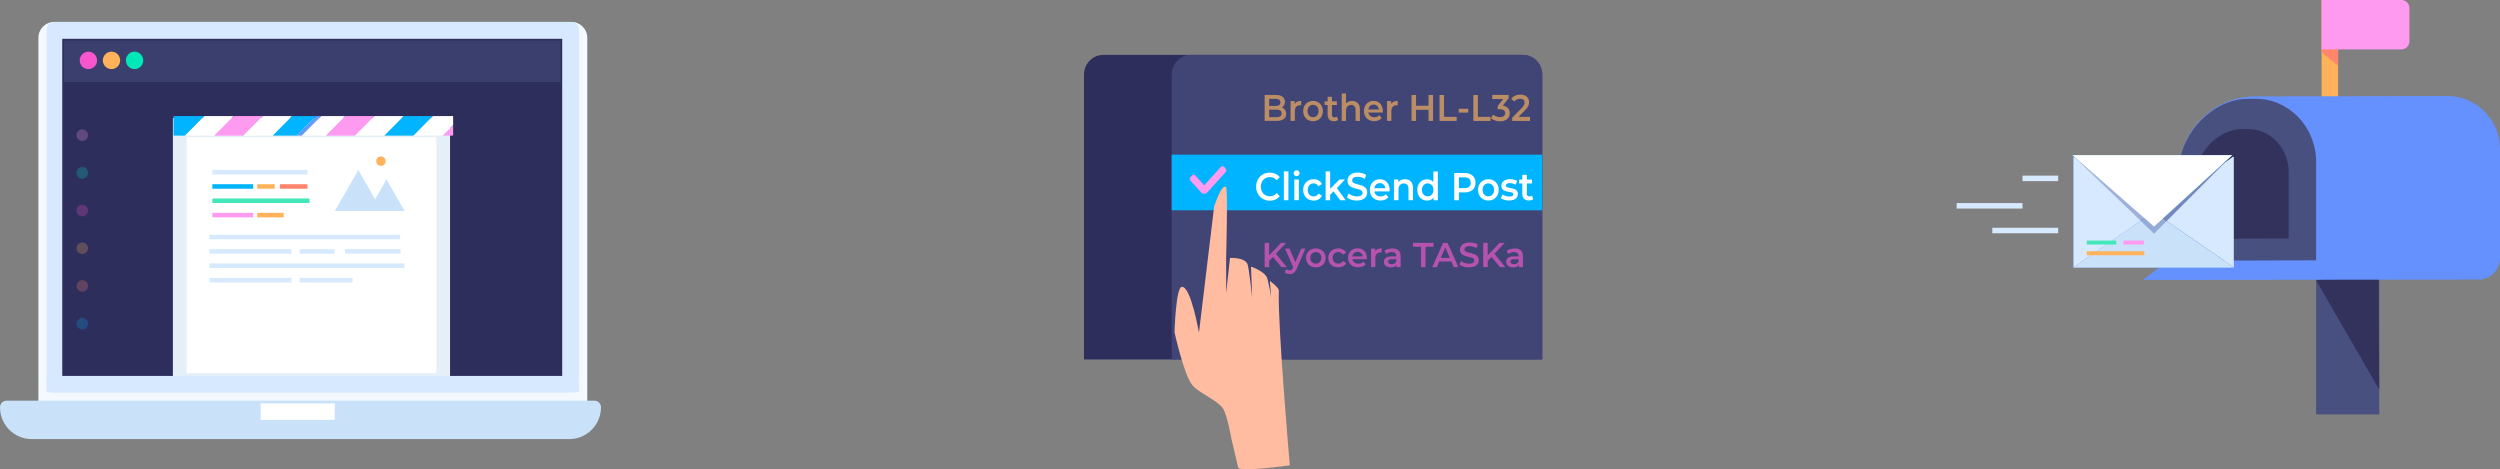
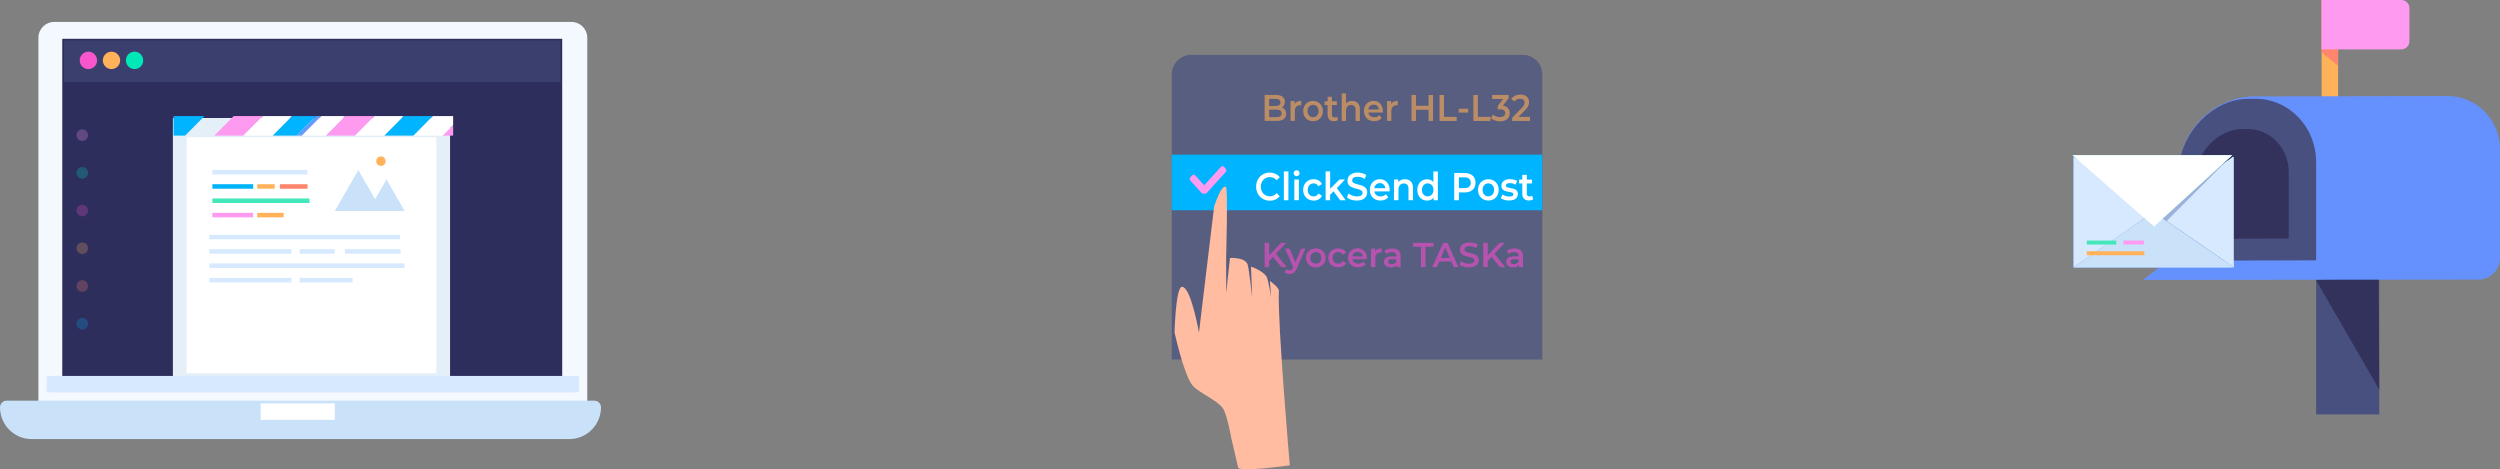
<svg xmlns="http://www.w3.org/2000/svg" width="911" height="171">
  <rect width="100%" height="100%" fill="#808080" stroke="none" />
  <g fill="none">
    <path d="M208.262 154H19.738c-3.156 0-5.738-2.575-5.738-5.722V13.722C14 10.575 16.582 8 19.738 8h188.524c3.156 0 5.738 2.575 5.738 5.722v134.556c0 3.147-2.582 5.722-5.738 5.722z" fill="#F3F9FE" />
-     <path d="M19.545 8h188.91C209.871 8 211 9.357 211 11.058v128.884c0 1.686-1.13 3.058-2.545 3.058H19.545c-1.416 0-2.545-1.357-2.545-3.058V11.058C17 9.358 18.13 8 19.545 8z" fill="#D7E9FF" />
    <g fill="#2E2E5D">
      <path d="M23.315 14.733h180.941v122.945H23.315z" />
      <path d="M204.871 138.267H22.686V14.13h182.185v124.138zm-180.94-1.178h179.696V15.322H23.93v121.767z" />
    </g>
    <path fill="#485080" opacity=".52" d="M23.315 14.733h180.941v15.144H23.315z" />
    <g transform="translate(28.719 18.31)">
      <ellipse fill="#F955CC" cx="3.489" cy="3.693" rx="3.16" ry="3.175" />
      <ellipse fill="#FFB259" cx="11.91" cy="3.693" rx="3.16" ry="3.175" />
      <ellipse fill="#00E8B8" cx="20.317" cy="3.693" rx="3.16" ry="3.175" />
    </g>
    <g opacity=".24" transform="translate(27.719 47.046)">
      <ellipse fill="#00AAF1" cx="2.259" cy="70.891" rx="2.102" ry="2.112" />
      <ellipse fill="#FF866C" cx="2.259" cy="57.155" rx="2.102" ry="2.112" />
      <ellipse fill="#FFB259" cx="2.259" cy="43.42" rx="2.102" ry="2.112" />
      <ellipse fill="#F955CC" cx="2.259" cy="29.684" rx="2.102" ry="2.112" />
      <ellipse fill="#00E8B8" cx="2.259" cy="15.948" rx="2.102" ry="2.112" />
      <ellipse fill="#FF9AF1" cx="2.259" cy="2.213" rx="2.102" ry="2.112" />
    </g>
    <path d="M2.405 146h214.19c1.331 0 2.405 1.095 2.405 2.42 0 6.366-5.182 11.58-11.508 11.58H11.508C5.182 160 0 154.786 0 148.42c0-1.325 1.088-2.42 2.405-2.42z" fill="#CAE2F9" />
    <path fill="#FFF" d="M95 147h27v6H95z" />
    <path fill="#E4EFF7" d="M63 43h101v96H63z" />
    <path fill="#FFF" d="M68 50h91v86H68z" />
    <path fill="#69F" d="M63.24 42.306v.617l.612-.617z" />
    <path fill="#FF9AF1" d="M165.117 45.548l-3.847 3.874h3.847z" />
    <path fill="#00B4FF" d="M67.442 49.422l7.052-7.116H63.852l-.613.617v6.5z" />
-     <path fill="#FFF" d="M74.494 42.306l-7.052 7.116h10.642l7.067-7.116z" />
    <path fill="#FF9AF1" d="M95.793 42.306H85.15l-7.067 7.116h10.643z" />
    <path fill="#FFF" d="M95.793 42.306l-7.066 7.116h10.656l7.052-7.116z" />
    <path fill="#69F" d="M115.083 42.306l-7.052 7.116h1.994l7.067-7.116z" />
    <path fill="#00B4FF" d="M106.435 42.306l-7.052 7.116h8.648l7.052-7.116z" />
    <path fill="#FFF" d="M165.117 42.306h-7.437l-7.052 7.116h10.642l3.847-3.874z" />
    <path fill="#00B4FF" d="M139.972 49.422h10.656l7.052-7.116h-10.642z" />
    <path fill="#FFF" d="M136.381 42.306l-7.052 7.116h10.643l7.066-7.116z" />
    <path fill="#FF9AF1" d="M118.673 49.422h10.656l7.052-7.116H125.74z" />
    <path fill="#FFF" d="M117.092 42.306l-7.067 7.116h8.648l7.066-7.116z" />
    <g transform="translate(122 57)">
      <path fill="#CAE2F9" d="M8.576 19.886H0l4.288-7.475 4.288-7.475 4.289 7.475 4.288 7.475z" />
      <path fill="#CAE2F9" d="M18.848 19.886h-6.596l3.291-5.753 3.305-5.754 3.305 5.754 3.291 5.753z" />
      <ellipse fill="#FFB259" cx="16.811" cy="1.722" rx="1.71" ry="1.722" />
    </g>
    <path fill="#D7E9FF" d="M77.385 61.933h34.605v1.65H77.385z" />
    <path fill="#44E7BA" d="M77.385 72.32h35.403v1.65H77.385z" />
    <path fill="#00B4FB" d="M77.385 67.127h14.873v1.65H77.385z" />
    <path fill="#FFB259" d="M93.754 67.127h6.354v1.65h-6.354z" />
    <path fill="#FF866C" d="M101.974 67.127h10.087v1.65h-10.087z" />
    <path fill="#FF9AF1" d="M77.385 77.557h14.873v1.65H77.385z" />
    <path fill="#FFB259" d="M93.754 77.557h9.602v1.65h-9.602z" />
    <path d="M76.313 85.56h69.495v1.664H76.313zm0 10.43h71.09v1.664h-71.09zm0-5.208h29.875v1.664H76.313zm32.882 0h12.765v1.664h-12.765zm16.511 0h20.259v1.664h-20.259zm-49.393 10.474h29.875v1.664H76.313zm32.882 0h19.29v1.664h-19.29zM19.545 137h188.91c1.416 0 2.545.06 2.545.136v5.728c0 .076-1.13.136-2.545.136H19.545c-1.416 0-2.545-.06-2.545-.136v-5.728c0-.076 1.13-.136 2.545-.136z" fill="#D7E9FF" />
-     <path d="M395 131V27.216c0-3.983 3.144-7.216 7.017-7.216h152.966c3.873 0 7.017 3.233 7.017 7.216V131H395z" fill="#2E2E5D" />
    <path d="M427 131V27.216c0-3.983 3.142-7.216 7.014-7.216h120.972c3.872 0 7.014 3.233 7.014 7.216V131H427z" fill="#485080" opacity=".52" />
    <path d="M468.246 40.005c.28.405.434.9.434 1.485 0 .825-.294 1.455-.882 1.89-.588.45-1.442.675-2.576.675h-4.382v-9.45h4.13c1.036 0 1.848.225 2.408.66.56.435.84 1.035.84 1.8 0 .465-.098.885-.308 1.245-.196.36-.476.645-.826.84.49.18.882.465 1.162.855zM462.478 36v2.61h2.324c.574 0 1.008-.105 1.316-.33.308-.225.462-.54.462-.96 0-.435-.154-.765-.462-.975-.308-.225-.742-.33-1.316-.33h-2.324V36zm4.55 5.325c0-.915-.63-1.365-1.904-1.365h-2.646v2.73h2.646c1.274 0 1.904-.45 1.904-1.365zm7.14-4.545v1.605a1.7 1.7 0 00-.364-.045c-.616 0-1.092.195-1.442.57-.35.375-.518.93-.518 1.65v3.495h-1.568V36.84h1.498v1.05c.462-.735 1.26-1.11 2.394-1.11zm2.464 6.915a3.286 3.286 0 01-1.274-1.32 3.928 3.928 0 01-.462-1.905c0-.705.154-1.35.462-1.905.308-.555.728-.99 1.274-1.305a3.62 3.62 0 011.834-.48c.686 0 1.302.165 1.848.48.546.315.966.75 1.274 1.305.308.555.462 1.185.462 1.905 0 .705-.154 1.35-.462 1.905a3.286 3.286 0 01-1.274 1.32 3.635 3.635 0 01-1.848.48c-.672-.015-1.288-.165-1.834-.48zm3.276-1.605c.378-.42.574-.96.574-1.635s-.182-1.215-.574-1.635c-.378-.42-.854-.615-1.442-.615-.574 0-1.05.21-1.428.615-.378.42-.56.96-.56 1.635s.182 1.215.56 1.635c.378.42.854.615 1.428.615a1.807 1.807 0 001.442-.615zm7.7 1.59a1.649 1.649 0 01-.672.36c-.266.075-.546.12-.84.12-.742 0-1.316-.21-1.708-.615-.406-.42-.602-1.02-.602-1.815v-3.465h-1.106v-1.35h1.106v-1.65h1.568v1.65h1.806v1.35h-1.806V41.7c0 .345.084.615.238.81.154.18.392.27.7.27.35 0 .644-.105.882-.3l.434 1.2zm7.168-6.105c.518.525.77 1.32.77 2.37v4.125h-1.568v-3.915c0-.63-.14-1.11-.42-1.425-.28-.315-.672-.48-1.19-.48-.574 0-1.036.18-1.372.555-.336.375-.504.915-.504 1.62v3.645h-1.568V34.05h1.568v3.645c.266-.3.588-.525.966-.675.378-.165.812-.24 1.274-.24.854 0 1.526.27 2.044.795zm9.128 3.42h-5.278c.098.525.336.945.728 1.26.392.315.882.465 1.456.465.742 0 1.344-.255 1.82-.78l.84 1.035a2.83 2.83 0 01-1.148.87c-.462.195-.98.3-1.568.3-.742 0-1.386-.165-1.96-.48a3.264 3.264 0 01-1.302-1.32 3.928 3.928 0 01-.462-1.905c0-.705.154-1.335.448-1.89a3.314 3.314 0 011.246-1.32 3.432 3.432 0 011.792-.48c.658 0 1.246.15 1.75.465.518.315.924.75 1.204 1.305.28.555.434 1.215.434 1.95.028.15.014.315 0 .525zm-4.648-2.385c-.35.315-.56.75-.63 1.275h3.822c-.07-.525-.266-.945-.616-1.275-.35-.33-.77-.48-1.288-.48s-.938.15-1.288.48zm10.08-1.83v1.605a1.7 1.7 0 00-.364-.045c-.616 0-1.092.195-1.442.57-.35.375-.518.93-.518 1.65v3.495h-1.568V36.84h1.498v1.05c.448-.735 1.246-1.11 2.394-1.11zm12.866-2.16v9.45h-1.638v-4.05H516v4.05h-1.638v-9.45H516v3.9h4.564v-3.9zm2.366 0h1.638v7.965h4.606v1.485h-6.244v-9.45zm7 4.995h3.458v1.41h-3.458zm5.334-4.995h1.638v7.965h4.606v1.485h-6.244v-9.45zm12.6 4.785c.434.48.644 1.095.644 1.83 0 .555-.126 1.05-.392 1.5-.266.45-.658.81-1.176 1.065-.518.255-1.162.405-1.918.405-.63 0-1.232-.09-1.82-.285a4.598 4.598 0 01-1.498-.81l.7-1.365c.322.285.714.51 1.162.675.462.165.924.255 1.414.255.574 0 1.036-.135 1.372-.39.336-.255.504-.6.504-1.05 0-.45-.154-.78-.476-1.035-.322-.255-.798-.375-1.442-.375h-.812v-1.2l2.002-2.55h-4.004v-1.47h6.006v1.17l-2.142 2.73c.826.12 1.456.42 1.876.9zm8.036 3.18v1.485h-6.496V42.9l3.5-3.57c.392-.405.658-.75.798-1.065.14-.3.21-.6.21-.9 0-.435-.14-.78-.42-1.005-.28-.225-.672-.36-1.218-.36-.896 0-1.582.33-2.072.99l-1.148-.945a3.49 3.49 0 011.386-1.155c.588-.27 1.232-.405 1.96-.405.952 0 1.722.24 2.296.735.574.48.854 1.155.854 1.98 0 .51-.098.99-.308 1.44-.21.45-.588.96-1.162 1.545l-2.352 2.4h4.172z" fill="#FFB259" />
    <g fill="#F955CC">
      <path d="M463.87 93.636l-1.397 1.442v2.254h-1.635v-8.82h1.635v4.522l4.345-4.522h1.83l-3.702 3.948 3.925 4.872h-1.914z" />
      <path d="M475.675 90.598l-3.143 7.266c-.294.728-.643 1.246-1.076 1.54-.42.294-.922.448-1.523.448-.335 0-.67-.056-.992-.168a2.493 2.493 0 01-.81-.448l.629-1.162a1.9 1.9 0 00.53.336c.21.084.406.126.63.126.279 0 .502-.07.684-.21.181-.14.349-.378.503-.714l.111-.266-2.933-6.748h1.634l2.11 4.97 2.123-4.97h1.523zm1.97 6.384a3.17 3.17 0 01-1.271-1.232 3.477 3.477 0 01-.462-1.778c0-.658.154-1.26.462-1.778a3.23 3.23 0 011.27-1.218 3.809 3.809 0 011.831-.448c.685 0 1.3.154 1.844.448.545.294.964.7 1.271 1.218.308.518.461 1.106.461 1.778 0 .658-.153 1.26-.46 1.778a3.17 3.17 0 01-1.272 1.232 3.824 3.824 0 01-1.844.448c-.67-.014-1.285-.154-1.83-.448zm3.269-1.498c.377-.392.573-.896.573-1.526s-.182-1.134-.573-1.526c-.377-.392-.852-.574-1.439-.574-.573 0-1.048.196-1.425.574-.377.392-.559.896-.559 1.526s.182 1.134.559 1.526c.377.392.852.574 1.425.574.587.014 1.062-.182 1.439-.574zm4.876 1.498a3.156 3.156 0 01-1.3-1.232 3.477 3.477 0 01-.46-1.778c0-.658.153-1.26.46-1.778.308-.518.74-.924 1.286-1.218.545-.294 1.173-.448 1.886-.448.656 0 1.243.14 1.746.406.503.266.88.658 1.132 1.162l-1.202.7a1.93 1.93 0 00-1.676-.938c-.587 0-1.076.196-1.453.574-.391.378-.573.896-.573 1.526s.196 1.148.573 1.526c.377.378.866.574 1.467.574.349 0 .656-.07.95-.238.293-.168.53-.392.726-.7l1.202.7a2.75 2.75 0 01-1.132 1.162c-.503.28-1.076.406-1.732.406-.727.028-1.355-.112-1.9-.406zm12.28-2.52h-5.267c.098.49.335.882.726 1.176.392.294.88.434 1.453.434.74 0 1.342-.238 1.817-.728l.838.966a2.82 2.82 0 01-1.146.812 4.21 4.21 0 01-1.565.28c-.74 0-1.383-.154-1.955-.448a3.156 3.156 0 01-1.3-1.232 3.477 3.477 0 01-.46-1.778c0-.658.153-1.246.446-1.764a3.191 3.191 0 011.244-1.232 3.607 3.607 0 011.788-.448c.657 0 1.243.14 1.746.434.517.294.922.7 1.202 1.218.28.518.433 1.134.433 1.82.028.14.014.294 0 .49zm-4.652-2.226c-.35.294-.56.7-.629 1.19h3.814c-.07-.49-.265-.882-.615-1.19-.349-.308-.768-.448-1.285-.448-.503 0-.936.14-1.285.448zm10.072-1.708v1.498a1.809 1.809 0 00-.363-.042c-.614 0-1.09.182-1.439.532-.349.35-.517.868-.517 1.54v3.262h-1.564v-6.734h1.494v.98c.448-.686 1.244-1.036 2.39-1.036zm6.12.714c.53.476.782 1.19.782 2.142v3.948h-1.481v-.812a1.797 1.797 0 01-.824.672c-.363.154-.783.238-1.286.238-.502 0-.936-.084-1.313-.252a2.036 2.036 0 01-.88-.714 1.804 1.804 0 01-.307-1.036c0-.602.223-1.092.67-1.456.447-.364 1.16-.546 2.124-.546h1.732v-.098c0-.476-.14-.826-.419-1.078-.28-.252-.698-.378-1.257-.378a3.4 3.4 0 00-1.118.182c-.363.126-.67.28-.922.49l-.615-1.148c.35-.266.769-.476 1.272-.616.489-.14 1.02-.21 1.564-.21 1.006-.042 1.76.196 2.278.672zm-1.425 4.76c.307-.182.516-.434.642-.77v-.784h-1.62c-.908 0-1.356.294-1.356.896 0 .28.112.518.336.686.223.168.545.252.936.252.405-.014.754-.098 1.062-.28zm9.639-6.104h-2.92v-1.386h7.475v1.386h-2.92v7.434h-1.635v-7.434zm11.051 5.39h-4.4l-.867 2.044h-1.69l3.953-8.82h1.607l3.968 8.82h-1.705l-.866-2.044zM528.33 94l-1.662-3.85-1.649 3.85h3.311zm5.016 3.164c-.63-.196-1.132-.448-1.51-.77l.56-1.274c.363.28.81.518 1.327.7a4.733 4.733 0 001.578.266c.657 0 1.146-.112 1.467-.322.322-.21.49-.49.49-.826a.816.816 0 00-.266-.63 1.707 1.707 0 00-.685-.378c-.28-.084-.656-.196-1.131-.322a13.599 13.599 0 01-1.635-.476 2.478 2.478 0 01-1.062-.756c-.293-.35-.447-.798-.447-1.386 0-.49.126-.938.392-1.33.265-.392.656-.714 1.201-.952.53-.238 1.188-.35 1.956-.35.53 0 1.062.07 1.579.196.516.126.964.322 1.34.574l-.516 1.274a5.03 5.03 0 00-1.202-.518 4.738 4.738 0 00-1.215-.182c-.643 0-1.118.112-1.44.322-.306.224-.474.504-.474.868 0 .252.084.462.265.616.182.154.406.28.685.378.28.098.657.196 1.132.308.656.154 1.187.308 1.606.476.42.168.783.406 1.076.756.293.35.447.784.447 1.358 0 .49-.126.924-.391 1.33-.266.406-.67.714-1.202.938-.53.224-1.187.35-1.956.35a5.156 5.156 0 01-1.97-.238zm10.17-3.528l-1.397 1.442v2.254h-1.634v-8.82h1.634v4.522l4.345-4.522h1.83l-3.702 3.948 3.926 4.872h-1.914zm10.66-2.394c.53.476.782 1.19.782 2.142v3.948h-1.48v-.812a1.797 1.797 0 01-.825.672c-.363.154-.782.238-1.285.238-.503 0-.936-.084-1.314-.252a2.036 2.036 0 01-.88-.714 1.804 1.804 0 01-.307-1.036c0-.602.223-1.092.67-1.456.448-.364 1.16-.546 2.124-.546h1.732v-.098c0-.476-.14-.826-.419-1.078-.28-.252-.698-.378-1.257-.378a3.4 3.4 0 00-1.118.182c-.363.126-.67.28-.922.49l-.614-1.148a3.713 3.713 0 011.27-.616c.49-.14 1.02-.21 1.566-.21 1.005-.042 1.76.196 2.277.672zm-1.425 4.76a1.45 1.45 0 00.642-.77v-.784h-1.62c-.908 0-1.355.294-1.355.896 0 .28.111.518.335.686.223.168.545.252.936.252.405-.014.754-.098 1.062-.28z" />
    </g>
    <path d="M427 131V27.216c0-3.983 3.142-7.216 7.014-7.216h120.972c3.872 0 7.014 3.233 7.014 7.216V131H427z" fill="#485080" opacity=".376" />
    <path fill="#00B4FF" d="M561.995 56.357v20.267H426.949V56.357z" />
    <path d="M460.158 72.455a4.75 4.75 0 01-1.775-1.815 5.45 5.45 0 01-.642-2.625c0-.975.21-1.845.642-2.625a4.648 4.648 0 011.775-1.815 4.964 4.964 0 012.529-.66c.754 0 1.453.135 2.068.42.629.285 1.146.69 1.579 1.23l-1.104 1.125c-.67-.78-1.495-1.155-2.473-1.155-.63 0-1.202.15-1.705.45-.503.3-.894.705-1.174 1.245-.28.525-.419 1.125-.419 1.8s.14 1.275.42 1.8c.279.525.67.945 1.173 1.245.503.3 1.062.45 1.705.45.978 0 1.802-.39 2.473-1.17l1.104 1.125c-.433.54-.964.945-1.593 1.23-.629.285-1.328.42-2.082.42a5.104 5.104 0 01-2.501-.675zm7.685-9.99h1.649V72.98h-1.65zm3.884 1.395c-.21-.195-.307-.45-.307-.75s.098-.555.307-.75c.196-.21.447-.3.755-.3.307 0 .545.09.754.285.21.195.308.435.308.735 0 .315-.098.57-.294.78a.985.985 0 01-.754.315 1.167 1.167 0 01-.769-.315zm-.07 1.545h1.649v7.56h-1.649v-7.56zm5.073 7.17a3.457 3.457 0 01-1.356-1.38c-.321-.585-.49-1.26-.49-2.01 0-.75.169-1.41.49-1.995a3.55 3.55 0 011.355-1.38c.573-.33 1.23-.495 1.97-.495.7 0 1.3.15 1.83.45.518.3.923.735 1.175 1.305l-1.272.795c-.21-.345-.461-.615-.754-.78a1.927 1.927 0 00-.993-.255c-.614 0-1.131.21-1.537.645-.405.435-.6 1.005-.6 1.725 0 .72.195 1.29.6 1.725.406.435.909.645 1.537.645.364 0 .7-.09.993-.255.307-.18.558-.435.754-.78l1.272.795c-.28.57-.671 1.005-1.188 1.305-.531.315-1.132.465-1.817.465-.726-.03-1.383-.195-1.97-.525zm9.207-2.85l-1.23 1.245v1.995h-1.648V62.45h1.649v6.345l3.423-3.405h1.984l-2.948 3.18 3.214 4.395h-2.013zm6.47 3.06c-.671-.21-1.188-.51-1.58-.87l.588-1.425c.377.315.838.585 1.397.78.545.195 1.104.3 1.663.3.684 0 1.201-.12 1.537-.36.335-.24.503-.555.503-.93a.987.987 0 00-.28-.705 2.176 2.176 0 00-.713-.435 15.75 15.75 0 00-1.187-.36c-.699-.18-1.272-.36-1.705-.54a2.86 2.86 0 01-1.118-.84c-.307-.375-.475-.9-.475-1.545 0-.555.14-1.05.42-1.5.279-.45.698-.81 1.257-1.065.559-.27 1.244-.39 2.054-.39.559 0 1.118.075 1.663.225a4.64 4.64 0 011.41.645l-.544 1.425a5.184 5.184 0 00-1.272-.585 4.38 4.38 0 00-1.285-.195c-.67 0-1.174.12-1.509.375-.335.24-.49.57-.49.975 0 .285.099.51.28.69.196.18.434.315.713.42.293.105.685.225 1.188.36a12.23 12.23 0 011.69.525c.433.18.81.465 1.132.84.308.375.461.885.461 1.53 0 .555-.14 1.05-.419 1.485-.28.435-.699.795-1.258 1.065-.558.27-1.243.39-2.053.39-.713.045-1.398-.075-2.068-.285zm13.944-3.03h-5.533c.098.555.35 1.005.755 1.32.405.33.922.495 1.523.495.768 0 1.41-.27 1.914-.825l.88 1.095a3.01 3.01 0 01-1.202.915 4.102 4.102 0 01-1.634.315c-.769 0-1.453-.165-2.04-.495a3.492 3.492 0 01-1.37-1.38c-.321-.585-.475-1.26-.475-2.01 0-.735.154-1.395.475-1.995.308-.585.74-1.05 1.3-1.38a3.59 3.59 0 011.872-.495c.685 0 1.3.165 1.845.495.544.33.964.78 1.271 1.38.307.585.461 1.275.461 2.04-.014.12-.028.3-.042.525zm-4.876-2.52c-.363.33-.587.78-.67 1.335h3.995a2.196 2.196 0 00-.642-1.335c-.35-.345-.81-.51-1.342-.51-.53.015-.978.18-1.341.51zm12.617-1.08c.531.555.81 1.38.81 2.475v4.335h-1.648v-4.11c0-.66-.14-1.155-.433-1.5-.294-.33-.7-.495-1.244-.495-.6 0-1.09.195-1.44.585-.349.39-.53.96-.53 1.695v3.825h-1.649v-7.56h1.565v.975c.28-.345.615-.615 1.034-.795.42-.18.88-.27 1.397-.27.894 0 1.607.285 2.138.84zm9.865-3.69V72.98h-1.58v-.975c-.279.36-.614.63-1.005.81-.405.18-.839.27-1.328.27a3.571 3.571 0 01-1.83-.48c-.545-.315-.964-.78-1.272-1.365-.307-.585-.46-1.26-.46-2.025 0-.765.153-1.44.46-2.025a3.402 3.402 0 011.272-1.365 3.571 3.571 0 011.83-.48c.461 0 .895.09 1.286.255s.712.42.992.765V62.48h1.635v-.015zm-2.641 8.79a1.98 1.98 0 00.754-.825c.182-.36.28-.78.28-1.245a2.7 2.7 0 00-.28-1.245 1.982 1.982 0 00-.754-.825 1.99 1.99 0 00-1.062-.285c-.391 0-.755.09-1.062.285a2.078 2.078 0 00-.754.825c-.182.36-.28.78-.28 1.245 0 .465.098.885.28 1.245a1.98 1.98 0 001.816 1.11c.391 0 .74-.09 1.062-.285zm14.504-7.77c.586.285 1.047.69 1.369 1.215.321.525.475 1.155.475 1.89 0 .72-.154 1.35-.475 1.875a3.159 3.159 0 01-1.37 1.23c-.6.285-1.285.42-2.095.42h-2.082v2.865h-1.719v-9.93h3.8c.797 0 1.496.15 2.096.435zm-.476 4.56c.392-.345.587-.825.587-1.455 0-.63-.195-1.125-.587-1.455-.39-.345-.95-.51-1.704-.51h-1.998v3.93h1.998c.754 0 1.313-.18 1.704-.51zm5.086 4.53a3.515 3.515 0 01-1.341-1.38c-.321-.585-.475-1.26-.475-2.01 0-.75.168-1.41.475-1.995a3.515 3.515 0 011.341-1.38 3.793 3.793 0 011.929-.495c.726 0 1.369.165 1.942.495a3.51 3.51 0 011.341 1.38c.322.585.475 1.245.475 1.995s-.167 1.41-.475 2.01a3.515 3.515 0 01-1.341 1.38c-.573.33-1.216.495-1.942.495a3.793 3.793 0 01-1.929-.495zm3.424-1.68c.39-.435.587-1.005.587-1.71 0-.705-.196-1.275-.587-1.71-.392-.435-.895-.645-1.51-.645-.614 0-1.103.21-1.494.645-.392.435-.587 1.005-.587 1.71 0 .705.195 1.275.587 1.71.39.435.894.645 1.495.645.6 0 1.117-.21 1.509-.645zm4.346 1.935c-.546-.165-.979-.36-1.3-.615l.628-1.35c.322.225.7.405 1.146.54.447.135.88.21 1.314.21.992 0 1.48-.285 1.48-.84 0-.27-.125-.45-.376-.555-.252-.105-.657-.21-1.202-.3a8.65 8.65 0 01-1.411-.33 2.194 2.194 0 01-.95-.645c-.266-.315-.406-.735-.406-1.275 0-.72.28-1.29.839-1.725.559-.435 1.313-.645 2.263-.645.49 0 .964.06 1.453.18.49.12.88.27 1.188.48l-.629 1.35a3.729 3.729 0 00-2.012-.57c-.489 0-.852.075-1.104.24-.251.15-.377.36-.377.615 0 .285.14.48.405.6.266.12.685.225 1.244.33.559.09 1.02.21 1.383.33.363.12.67.33.936.63.266.285.392.705.392 1.245 0 .705-.294 1.275-.853 1.695-.559.42-1.355.63-2.333.63a5.373 5.373 0 01-1.719-.225zm10.52-.27c-.195.165-.433.3-.698.375-.266.075-.573.12-.88.12-.769 0-1.37-.225-1.789-.645-.419-.435-.629-1.065-.629-1.905V66.86h-1.16v-1.41h1.16v-1.725h1.65v1.725h1.885v1.41h-1.886v3.6c0 .375.084.645.252.84.167.195.405.285.726.285.364 0 .67-.105.922-.315l.448 1.29z" fill="#FFF" />
    <g fill="#FF9AF1">
      <path d="M438.55 70.305l-.545-.6a1.01 1.01 0 010-1.32l6.872-7.56a.802.802 0 011.2 0l.546.6c.327.36.327.96 0 1.32l-6.873 7.56c-.34.36-.873.36-1.2 0z" />
      <path d="M433.805 64.53l.545-.6a.802.802 0 011.2 0l4.064 4.47c.327.36.327.96 0 1.32l-.546.6a.802.802 0 01-1.2 0l-4.063-4.47c-.328-.375-.328-.96 0-1.32z" />
    </g>
    <path d="M448.756 160.02s-1.523-8.835-3.143-11.236c-1.983-2.936-8.94-5.698-11.146-8.46-3.129-3.934-6.467-19.22-6.467-19.22s.433-16.342 2.64-16.574c3.31-.347 6.257 16.69 6.257 16.69l5.545-46.033s2.696-8.316 4.316-7.057c.74.578.042 25.901.042 25.901l.028 12.755 1.369-12.77s5.307-.39 6.41 2.271c.504 1.215 1.691 12.191 1.691 12.191l-.433-11.309s3.953 1.258 5.573 3.486c.796 1.099 1.76 7.896 1.76 7.896l-.447-6.161s3.296 2.328 3.254 3.543c-.475 12.322 3.995 63.633 3.995 63.633s-18.45 2.603-18.828.795c-.377-1.779-2.416-10.34-2.416-10.34z" fill="#FFBCA0" />
    <path fill="#FFB259" d="M846 0h6v43h-6z" />
    <path fill="#485080" d="M844 95h23v56h-23z" />
    <path fill="#32325C" d="M844 102.13L867 142l-.252-43z" />
    <path d="M821.958 35.137L891.819 35C902.407 35 911 43.635 911 54.455v39.426c0 4.386-3.49 7.982-7.713 7.982L781 102l8.71-6.95h3.99V64a29.464 29.464 0 018.211-20.365 27.82 27.82 0 0120.047-8.498z" fill="#6591FF" />
    <path d="M844 94.863V59.025c0-12.815-10.02-23.16-22.181-23.024h-2.51c-13.03 0-24.438 12.297-25.309 24.974V95l50-.137z" fill="#485080" />
    <path d="M834 86.908V62.613c0-8.684-6.82-15.704-15.08-15.612h-1.705c-8.867 0-16.622 8.332-17.215 16.924V87l34-.092z" fill="#32325C" />
    <path fill="#FF866C" d="M852 24l-6-4.99V0h6z" />
    <path d="M875.078 18H846V0h29.078C876.685 0 878 1.344 878 2.988v12.024c0 1.644-1.315 2.988-2.922 2.988z" fill="#FF9AF1" />
    <path fill="#4D88FF" d="M755.566 97.449l29.18-20.18-29.063-20.102-.117.062z" />
    <path fill="#D7E9FF" d="M814 57.229l-.249-.139-29.005 20.18L814 97.449z" />
    <path fill="#69F" d="M784.746 77.27l-29.18 20.179v.061H814v-.061z" />
    <path fill="#001D7A" opacity=".27" d="M755.17 56.522h58.289l-28.522 28.641z" />
    <path fill="#44E7BA" d="M755.17 56.522h58.289l-28.522 26.03z" />
    <path fill="#FFB259" d="M760.424 91.567h20.985v1.444h-20.985z" />
    <path fill="#44E7BA" d="M760.424 87.666h10.756v1.444h-10.756z" />
    <path fill="#FF9AF1" d="M773.771 87.666h7.449v1.444h-7.449z" />
    <path fill="#D7E9FF" d="M755.566 97.449l29.18-20.18-29.063-20.102-.117.062z" />
    <path fill="#CAE2F9" d="M784.746 77.27l-29.18 20.179v.061H814v-.061z" />
-     <path fill="#001D7A" opacity=".27" d="M755.17 56.522h58.289l-28.522 28.641z" />
    <path fill="#FFF" d="M755.17 56.522h58.289l-28.522 26.03z" />
    <path fill="#FFB259" d="M760.424 91.567h20.985v1.444h-20.985z" />
    <path fill="#44E7BA" d="M760.424 87.666h10.756v1.444h-10.756z" />
    <path fill="#FF9AF1" d="M773.771 87.666h7.449v1.444h-7.449z" />
-     <path fill="#D7E9FF" d="M737 64h13v2h-13zm-11 19h24v2h-24zm-13-9h24v2h-24z" />
  </g>
</svg>